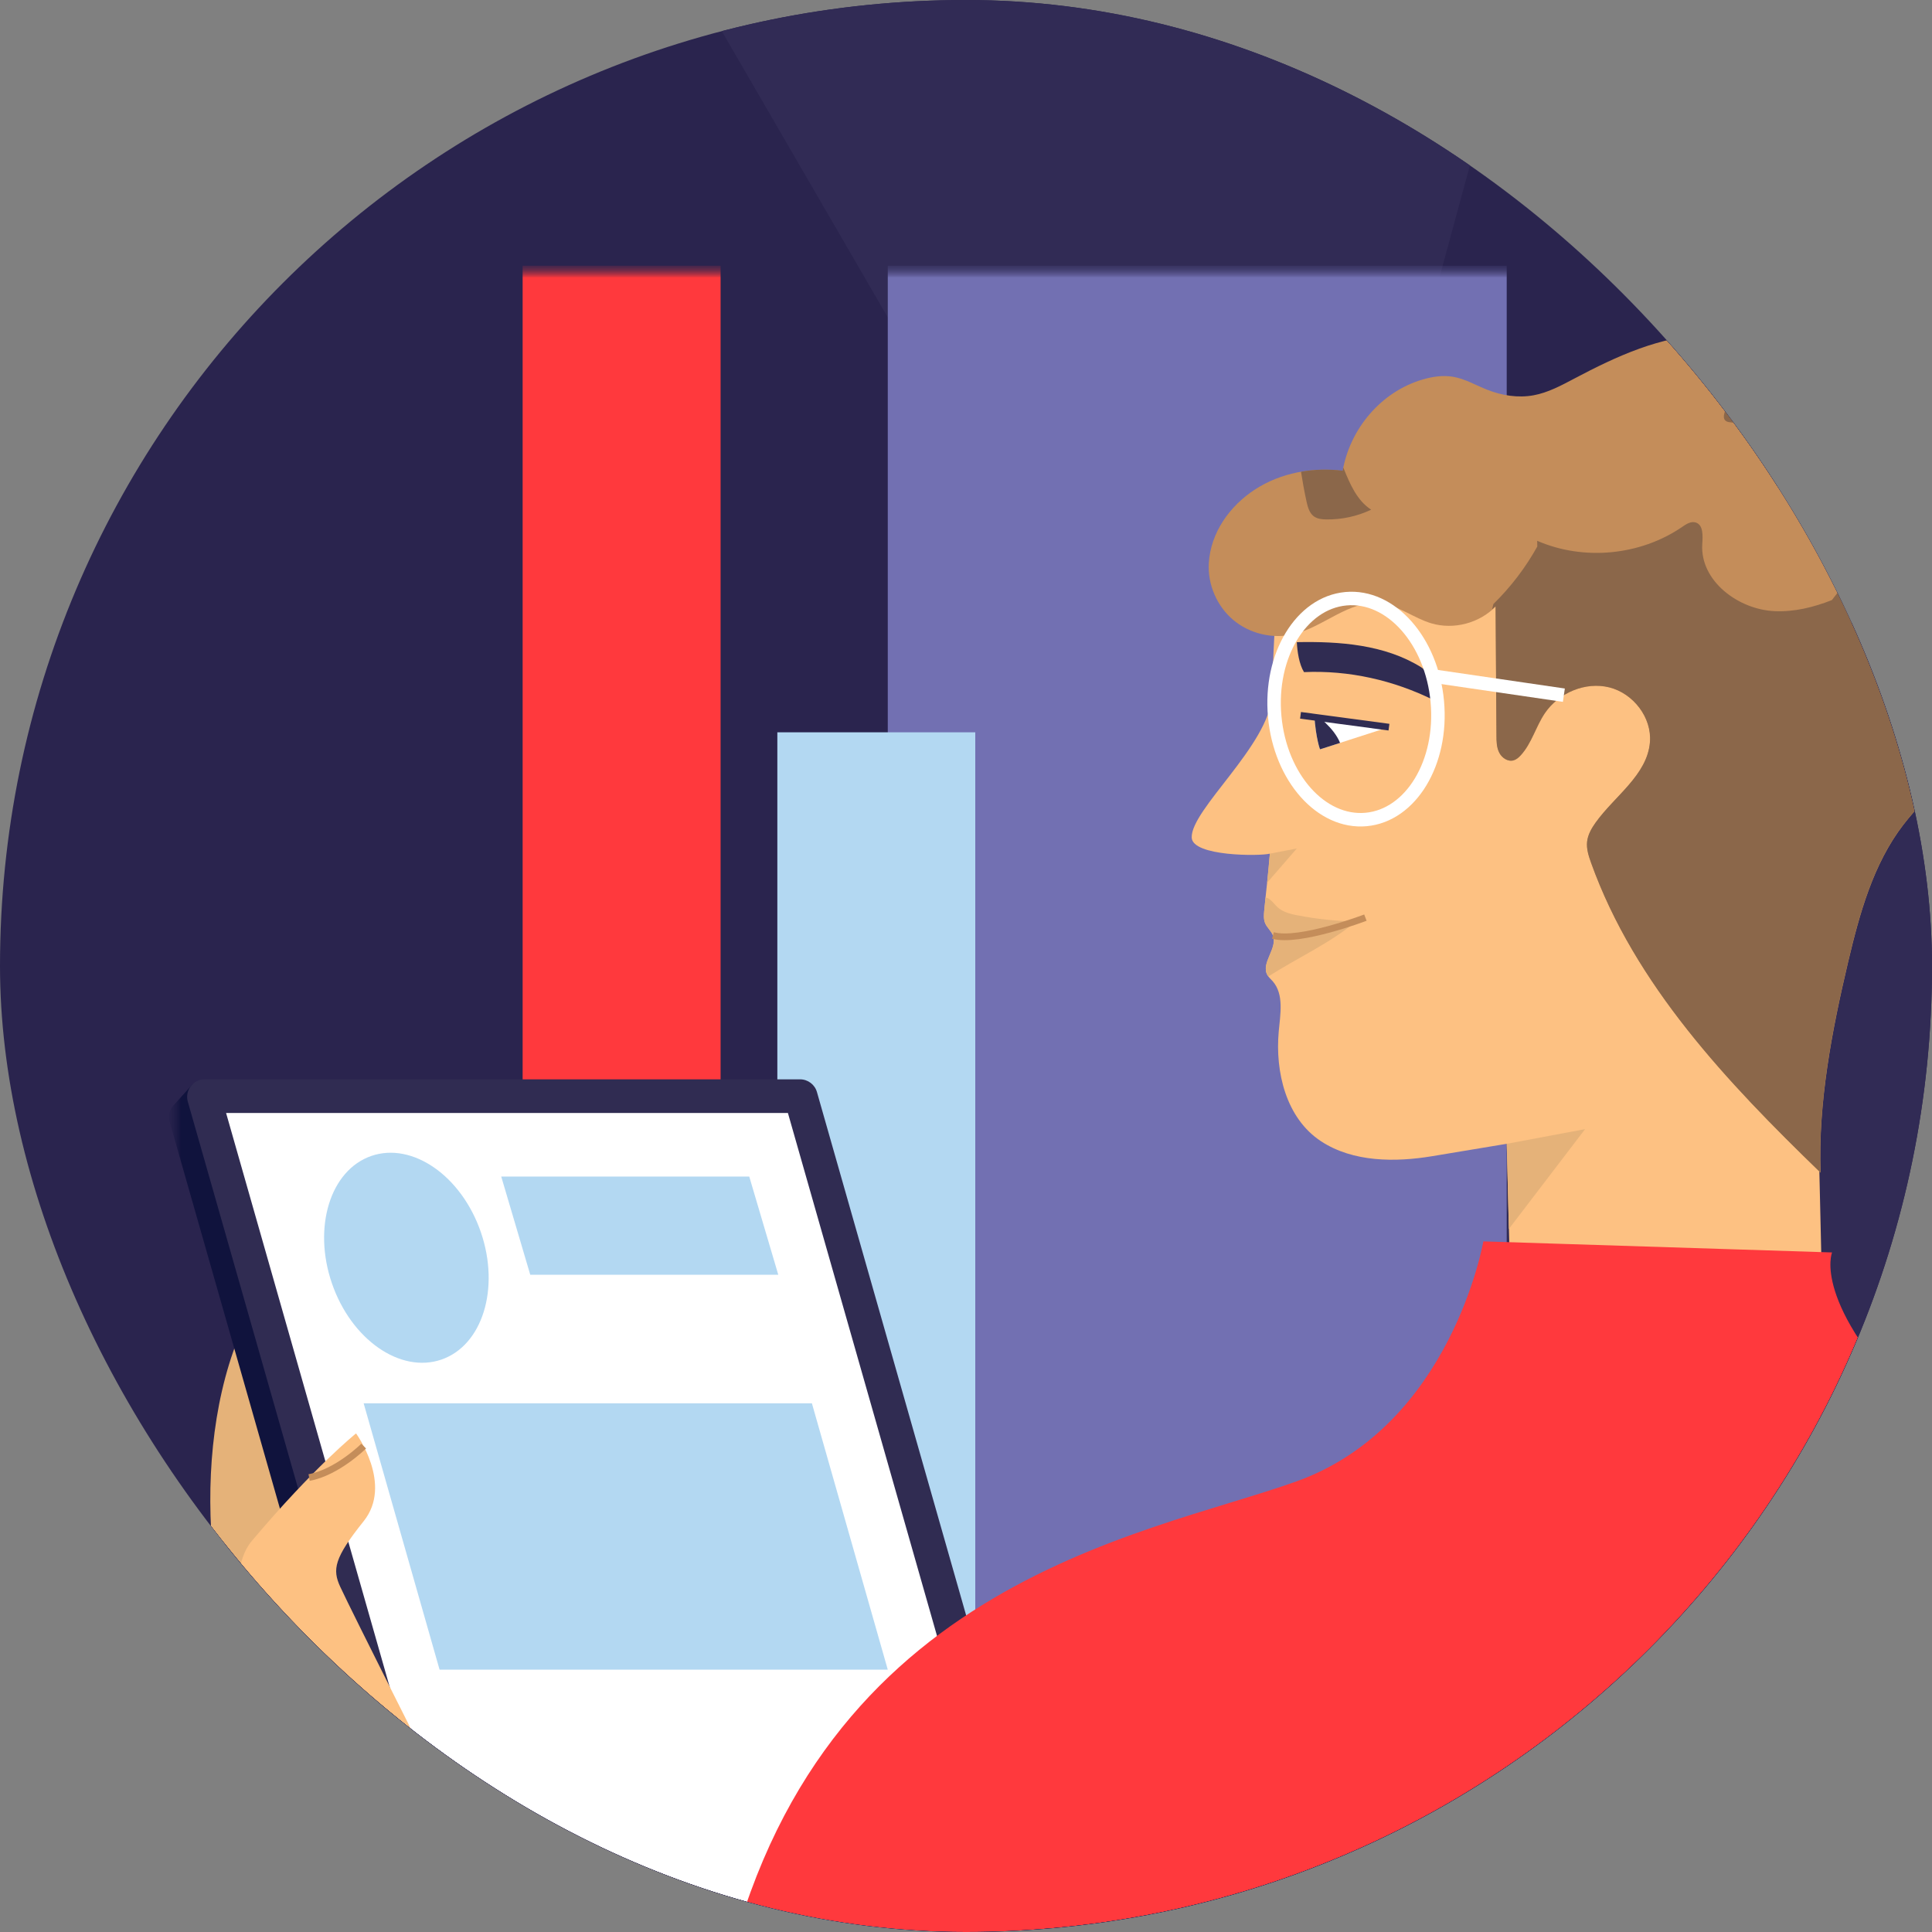
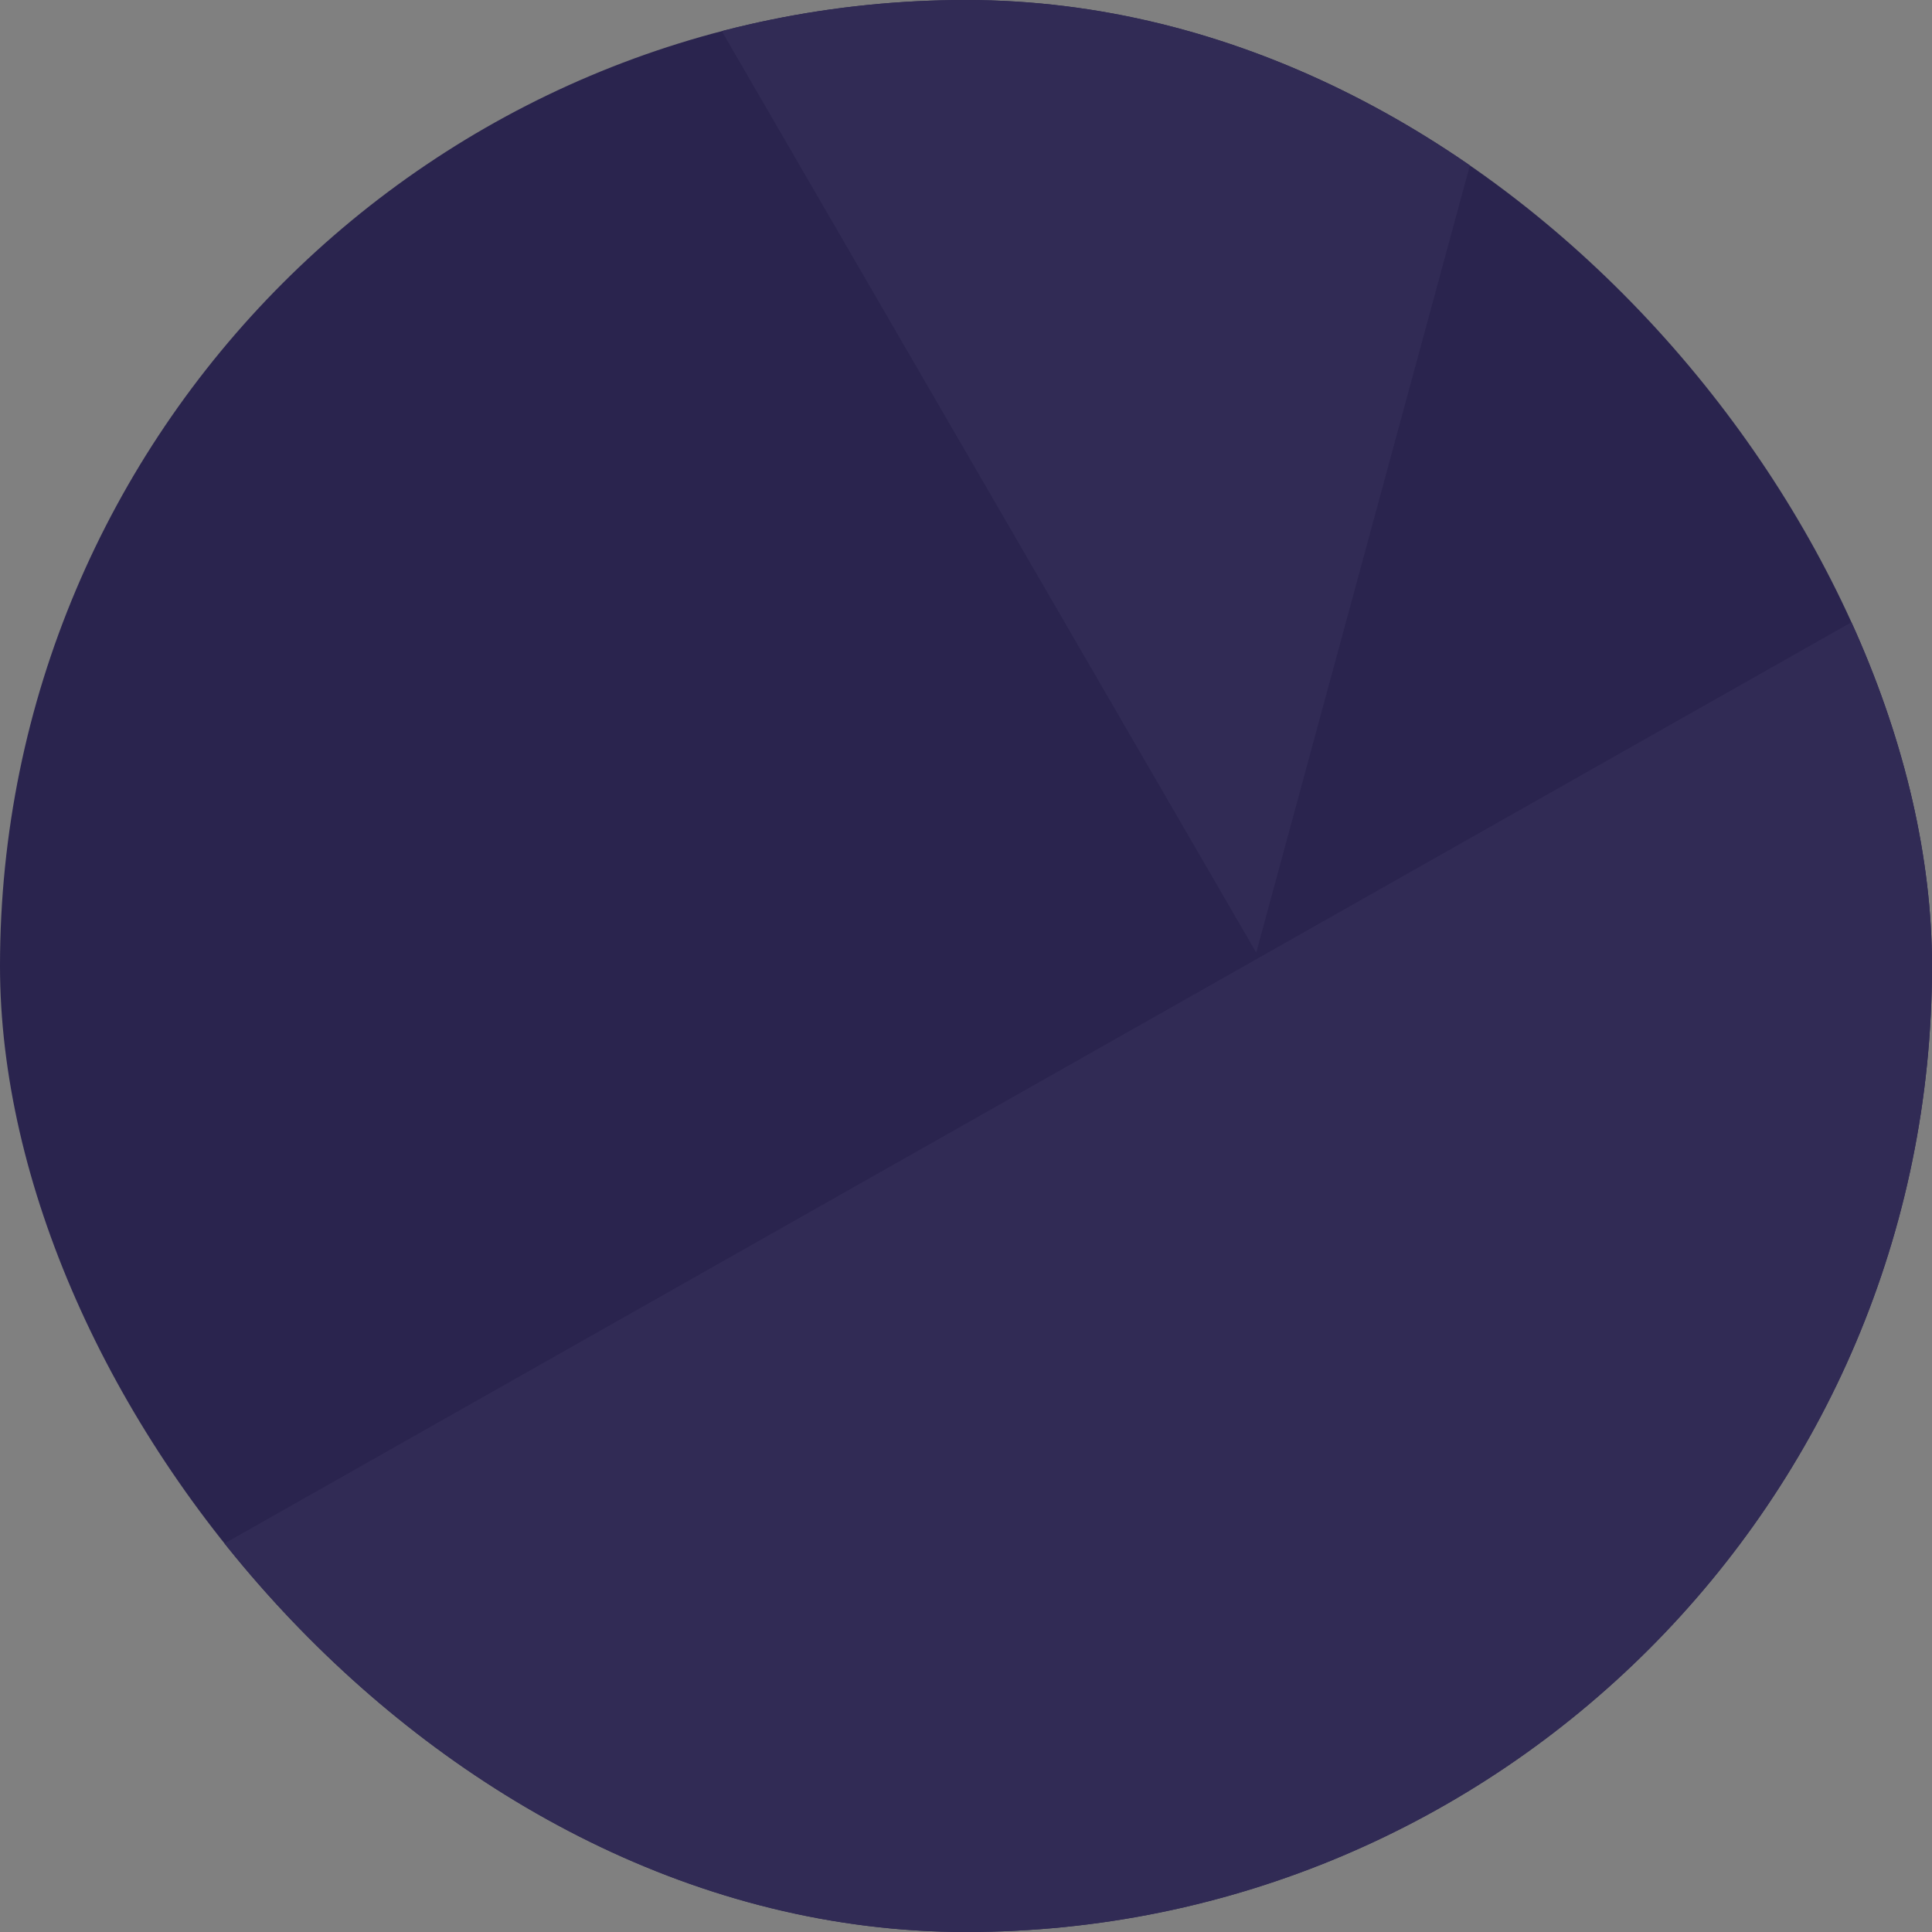
<svg xmlns="http://www.w3.org/2000/svg" width="80" height="80" viewBox="0 0 80 80" fill="none">
  <rect x="0" y="0" width="80" height="80" fill="#808080" stroke="none" />
  <g id="Illustration">
    <g clip-path="url(#clip0_30704_57574)">
      <rect width="80" height="80" rx="40" fill="#2A244E" />
      <path id="Vector" d="M-30.001 86.16L134.278 -6.855L99.496 121.305L-30.001 86.16ZM69.365 -24.472L52.018 39.446L4.781 -42L69.365 -24.472Z" fill="#312B55" />
      <g id="Clip path group">
        <mask id="mask0_30704_57574" style="mask-type:luminance" maskUnits="userSpaceOnUse" x="7" y="11" width="97" height="72">
          <g id="clip0_19156_8401">
            <path id="Vector_2" d="M103.349 11H7V83H103.349V11Z" fill="white" />
          </g>
        </mask>
        <g mask="url(#mask0_30704_57574)">
          <g id="Group">
            <g id="Mask group">
              <mask id="mask1_30704_57574" style="mask-type:luminance" maskUnits="userSpaceOnUse" x="7" y="11" width="97" height="73">
                <g id="Group_2">
                  <path id="Vector_3" d="M103.349 11.001H7V83.001H103.349V11.001Z" fill="white" />
                </g>
              </mask>
              <g mask="url(#mask1_30704_57574)">
                <g id="Group_3">
                  <g id="Mask group_2">
                    <mask id="mask2_30704_57574" style="mask-type:luminance" maskUnits="userSpaceOnUse" x="7" y="11" width="97" height="73">
                      <g id="Group_4">
-                         <path id="Vector_4" d="M103.349 11.001H7V83.001H103.349V11.001Z" fill="white" />
-                       </g>
+                         </g>
                    </mask>
                    <g mask="url(#mask2_30704_57574)">
                      <g id="Group_5">
-                         <path id="Vector_5" d="M9.849 55.449C7.688 60.937 8.867 68.584 11.133 71.887C13.399 75.191 16.414 70.823 16.414 70.823L11.951 55.171L9.849 55.449Z" fill="#E5B279" />
                        <path id="Vector_6" d="M62.39 11.001H36.761V72.516H62.39V11.001Z" fill="#7270B2" />
                        <path id="Vector_7" d="M29.838 11.001H21.641V80.575H29.838V11.001Z" fill="#FF393D" />
                        <path id="Vector_8" d="M40.384 30.324H32.188V80.573H40.384V30.324Z" fill="#B3D8F2" />
                        <path id="Vector_9" d="M34.738 56.244C34.738 54.193 33.076 52.53 31.026 52.53C28.977 52.53 27.314 54.193 27.314 56.244C27.314 58.294 28.977 59.958 31.026 59.958C33.076 59.958 34.738 58.294 34.738 56.244Z" fill="#E1E8F6" />
                        <path id="Vector_10" d="M76.886 22.758C75.222 18.876 64.983 18.16 59.074 19.418C53.165 20.675 52.933 24.132 52.933 24.132C52.78 25.681 52.712 27.242 52.675 28.8C52.55 30.86 49.31 33.516 49.346 34.681C49.371 35.469 52.19 35.453 52.582 35.348C52.525 36.127 52.425 36.893 52.35 37.695C52.334 37.872 52.318 38.059 52.386 38.225C52.464 38.412 52.639 38.547 52.712 38.736C52.912 39.269 52.199 39.877 52.479 40.372C52.534 40.47 52.623 40.545 52.698 40.629C53.176 41.174 53.014 41.998 52.949 42.718C52.8 44.368 53.242 46.302 54.704 47.259C56.034 48.13 57.781 48.127 59.293 47.877L62.392 47.362L62.697 59.457L75.552 57.872L75.067 36.831C75.067 36.831 78.555 26.642 76.891 22.758" fill="#FDC182" />
                        <path id="Vector_11" d="M79.407 26.382C80.933 27.813 81.484 30.346 80.409 32.142C79.97 32.873 79.339 33.47 78.817 34.147C77.567 35.776 77.005 37.819 76.531 39.819C75.862 42.649 75.281 45.65 75.388 48.557C71.528 44.821 67.698 40.781 65.885 35.725C65.785 35.445 65.69 35.151 65.721 34.855C65.753 34.566 65.901 34.304 66.072 34.067C66.867 32.955 68.215 32.094 68.324 30.733C68.406 29.715 67.636 28.715 66.646 28.467C65.655 28.216 64.546 28.688 63.973 29.533C63.597 30.089 63.428 30.781 62.975 31.276C62.891 31.367 62.795 31.453 62.675 31.488C62.44 31.554 62.192 31.383 62.083 31.166C61.973 30.948 61.969 30.695 61.969 30.451L61.932 25.111C61.261 25.805 60.193 26.086 59.266 25.81C58.539 25.593 57.908 25.07 57.155 24.983C55.868 24.833 54.805 25.974 53.543 26.266C52.682 26.466 51.735 26.236 51.061 25.666C50.387 25.097 50.002 24.199 50.054 23.317C50.13 22.058 50.915 20.95 51.972 20.265C53.031 19.579 54.347 19.335 55.597 19.497C55.902 17.745 57.196 16.218 58.901 15.717C59.311 15.596 59.744 15.53 60.165 15.601C60.664 15.685 61.108 15.952 61.577 16.136C62.185 16.378 62.854 16.485 63.497 16.369C64.1 16.259 64.649 15.961 65.193 15.674C66.928 14.755 68.775 13.901 70.738 13.862C72.701 13.824 74.807 14.799 75.534 16.624C76.322 17.084 77.312 17.089 78.166 17.41C79.434 17.888 80.475 18.939 80.94 20.214C81.404 21.488 81.286 22.964 80.623 24.147C80.206 24.892 79.576 25.55 79.407 26.389" fill="#C48D5A" />
-                         <path id="Vector_12" d="M43.292 81.876L33.078 46.054C32.99 45.742 32.705 45.528 32.379 45.528H8.335L7.968 44.903L7.18 45.776C7.025 45.956 6.955 46.204 7.025 46.453L17.239 82.275C17.327 82.587 17.612 82.801 17.938 82.801H42.59C43.073 82.801 43.421 82.339 43.289 81.876" fill="#10133D" />
                        <path id="Vector_13" d="M17.99 81.441L7.777 45.618C7.645 45.154 7.994 44.693 8.476 44.693H33.129C33.452 44.693 33.739 44.907 33.828 45.22L44.041 81.042C44.173 81.507 43.825 81.967 43.342 81.967H18.689C18.366 81.967 18.079 81.753 17.99 81.441Z" fill="#302C52" />
                        <path id="Vector_14" d="M19.193 80.574L9.362 46.087H32.626L42.459 80.574H19.193Z" fill="white" />
                        <path id="Vector_15" d="M18.202 69.138L15.058 58.108H33.619L36.761 69.138H18.202Z" fill="#B3D8F2" />
                        <path id="Vector_16" d="M21.957 52.786L20.755 48.719H31.025L32.227 52.786H21.957Z" fill="#B3D8F2" />
                        <path id="Vector_17" d="M19.91 51.018C19.108 48.69 17.077 47.279 15.376 47.865C13.675 48.453 12.944 50.815 13.745 53.144C14.547 55.472 16.578 56.883 18.279 56.297C19.98 55.709 20.711 53.347 19.91 51.018Z" fill="#B3D8F2" />
                        <path id="Vector_18" d="M29.838 82.801C33.324 65.559 47.265 63.643 53.682 61.342C60.101 59.04 61.422 51.403 61.422 51.403L75.862 51.861C75.862 51.861 74.985 53.948 79.466 58.43C83.948 62.913 90.971 61.337 94.241 68.851C97.511 76.362 96.905 82.801 96.905 82.801" fill="#FF393D" />
                        <path id="Vector_19" d="M62.39 47.363L65.635 46.755L62.478 50.89L62.39 47.363Z" fill="#E5B279" />
                        <path id="Vector_20" d="M52.583 35.348L53.698 35.134L52.469 36.551L52.583 35.348Z" fill="#E5B279" />
                        <path id="Vector_21" d="M53.741 37.906C53.445 37.849 53.138 37.774 52.912 37.576C52.792 37.471 52.7 37.332 52.571 37.237C52.523 37.2 52.464 37.175 52.404 37.159C52.386 37.337 52.368 37.515 52.35 37.694C52.334 37.872 52.318 38.059 52.386 38.225C52.464 38.412 52.639 38.547 52.712 38.736C52.912 39.269 52.2 39.877 52.48 40.372C52.491 40.394 52.509 40.413 52.525 40.431C53.721 39.661 55.055 39.071 56.15 38.155C55.342 38.143 54.536 38.059 53.743 37.904" fill="#E5B279" />
                        <path id="Vector_22" d="M59.38 28.996C57.713 28.169 55.857 27.747 53.996 27.831C53.792 27.499 53.719 26.979 53.698 26.59C55.472 26.555 57.335 26.69 58.842 27.626C59.252 27.881 59.225 28.538 59.38 28.996Z" fill="#302C52" />
                        <path id="Vector_23" d="M54.406 29.362C54.456 30.517 54.659 31.028 54.659 31.028L57.515 30.107L54.406 29.362Z" fill="white" />
                        <path id="Vector_24" d="M54.659 31.028L55.49 30.762C55.36 30.445 55.128 30.165 54.877 29.925C54.745 29.8 54.593 29.677 54.422 29.62C54.488 30.591 54.659 31.028 54.659 31.028Z" fill="#302C52" />
-                         <path id="Vector_25" d="M53.853 29.62L58.182 30.197L57.182 28.834L53.698 28.47L53.853 29.62Z" fill="#FDC182" />
                        <path id="Vector_26" d="M57.514 30.11L53.852 29.62" stroke="#302C52" stroke-width="0.278" stroke-miterlimit="10" />
                        <path id="Vector_27" d="M59.516 29.055C59.746 31.579 58.426 33.762 56.568 33.933C54.707 34.103 53.013 32.194 52.783 29.67C52.553 27.145 53.874 24.963 55.732 24.792C57.592 24.621 59.286 26.53 59.516 29.052V29.055Z" stroke="white" stroke-width="0.558" stroke-miterlimit="10" />
                        <path id="Vector_28" d="M52.71 38.735C53.792 39.043 56.538 37.997 56.538 37.997" stroke="#C48D5A" stroke-width="0.278" stroke-miterlimit="10" />
                        <path id="Vector_29" d="M71.401 17.115C71.374 17.213 71.365 17.331 71.435 17.406C71.485 17.461 71.567 17.477 71.64 17.486C72.56 17.611 73.517 17.44 74.336 17.008C74.705 16.812 75.058 16.563 75.466 16.472C75.142 15.754 74.603 15.173 73.942 14.745C73.521 15.119 73.079 15.47 72.62 15.795C72.121 16.149 71.561 16.524 71.401 17.115Z" fill="#8B674A" />
                        <path id="Vector_30" d="M53.871 19.531C53.937 19.95 54.012 20.365 54.103 20.779C54.154 21.003 54.219 21.244 54.404 21.381C54.55 21.488 54.741 21.506 54.921 21.509C55.559 21.518 56.201 21.379 56.777 21.105C56.194 20.729 55.9 20.046 55.641 19.403L55.624 19.362C55.615 19.406 55.604 19.449 55.597 19.492C55.026 19.419 54.44 19.433 53.873 19.533" fill="#8B674A" />
                        <path id="Vector_31" d="M78.817 34.147C79.337 33.47 79.969 32.875 80.409 32.142C81.486 30.349 80.933 27.815 79.407 26.382C79.576 25.544 80.204 24.887 80.623 24.142C81.286 22.958 81.404 21.484 80.94 20.21C80.737 19.652 80.416 19.142 80.022 18.697C79.753 18.905 79.51 19.169 79.314 19.433C78.034 21.153 77.189 23.186 75.853 24.849C75.092 25.147 74.304 25.341 73.491 25.307C71.975 25.243 70.394 24.051 70.487 22.536C70.508 22.195 70.54 21.732 70.212 21.634C70.016 21.575 69.818 21.705 69.65 21.821C67.919 23.006 65.573 23.229 63.651 22.393L63.656 22.63C63.169 23.505 62.556 24.309 61.839 25.011L61.784 25.234C61.832 25.191 61.882 25.152 61.928 25.106C61.939 26.886 61.953 28.665 61.964 30.447C61.964 30.691 61.968 30.943 62.078 31.162C62.187 31.381 62.435 31.549 62.67 31.483C62.788 31.449 62.886 31.365 62.971 31.271C63.424 30.775 63.592 30.084 63.968 29.529C64.542 28.683 65.651 28.212 66.641 28.462C67.632 28.713 68.402 29.711 68.32 30.729C68.21 32.092 66.862 32.953 66.067 34.065C65.899 34.301 65.749 34.564 65.717 34.853C65.685 35.149 65.781 35.443 65.881 35.723C67.693 40.781 71.526 44.821 75.383 48.555C75.279 45.65 75.857 42.647 76.526 39.82C77 37.819 77.563 35.776 78.813 34.147" fill="#8B674A" />
                        <path id="Vector_32" d="M59.38 28L64.756 28.786" stroke="white" stroke-width="0.558" stroke-miterlimit="10" />
                        <path id="Vector_33" d="M14.772 82.801C14.825 79.937 7.832 66.887 10.428 63.806C13.024 60.726 14.743 59.355 14.743 59.355C14.743 59.355 16.285 61.462 15.057 62.991C13.832 64.522 13.757 64.989 14.089 65.707C14.608 66.825 18.006 73.56 18.006 73.56L19.012 75.581C19.555 76.668 19.914 77.836 20.081 79.039L20.595 82.801H14.77H14.772Z" fill="#FDC182" />
                        <path id="Vector_34" d="M12.8 61.181C13.966 60.967 15.059 59.88 15.059 59.88" stroke="#C48D5A" stroke-width="0.278" stroke-miterlimit="10" />
                      </g>
                    </g>
                  </g>
                </g>
              </g>
            </g>
          </g>
        </g>
      </g>
    </g>
  </g>
  <defs>
    <clipPath id="clip0_30704_57574">
      <rect width="80" height="80" rx="40" fill="white" />
    </clipPath>
  </defs>
</svg>